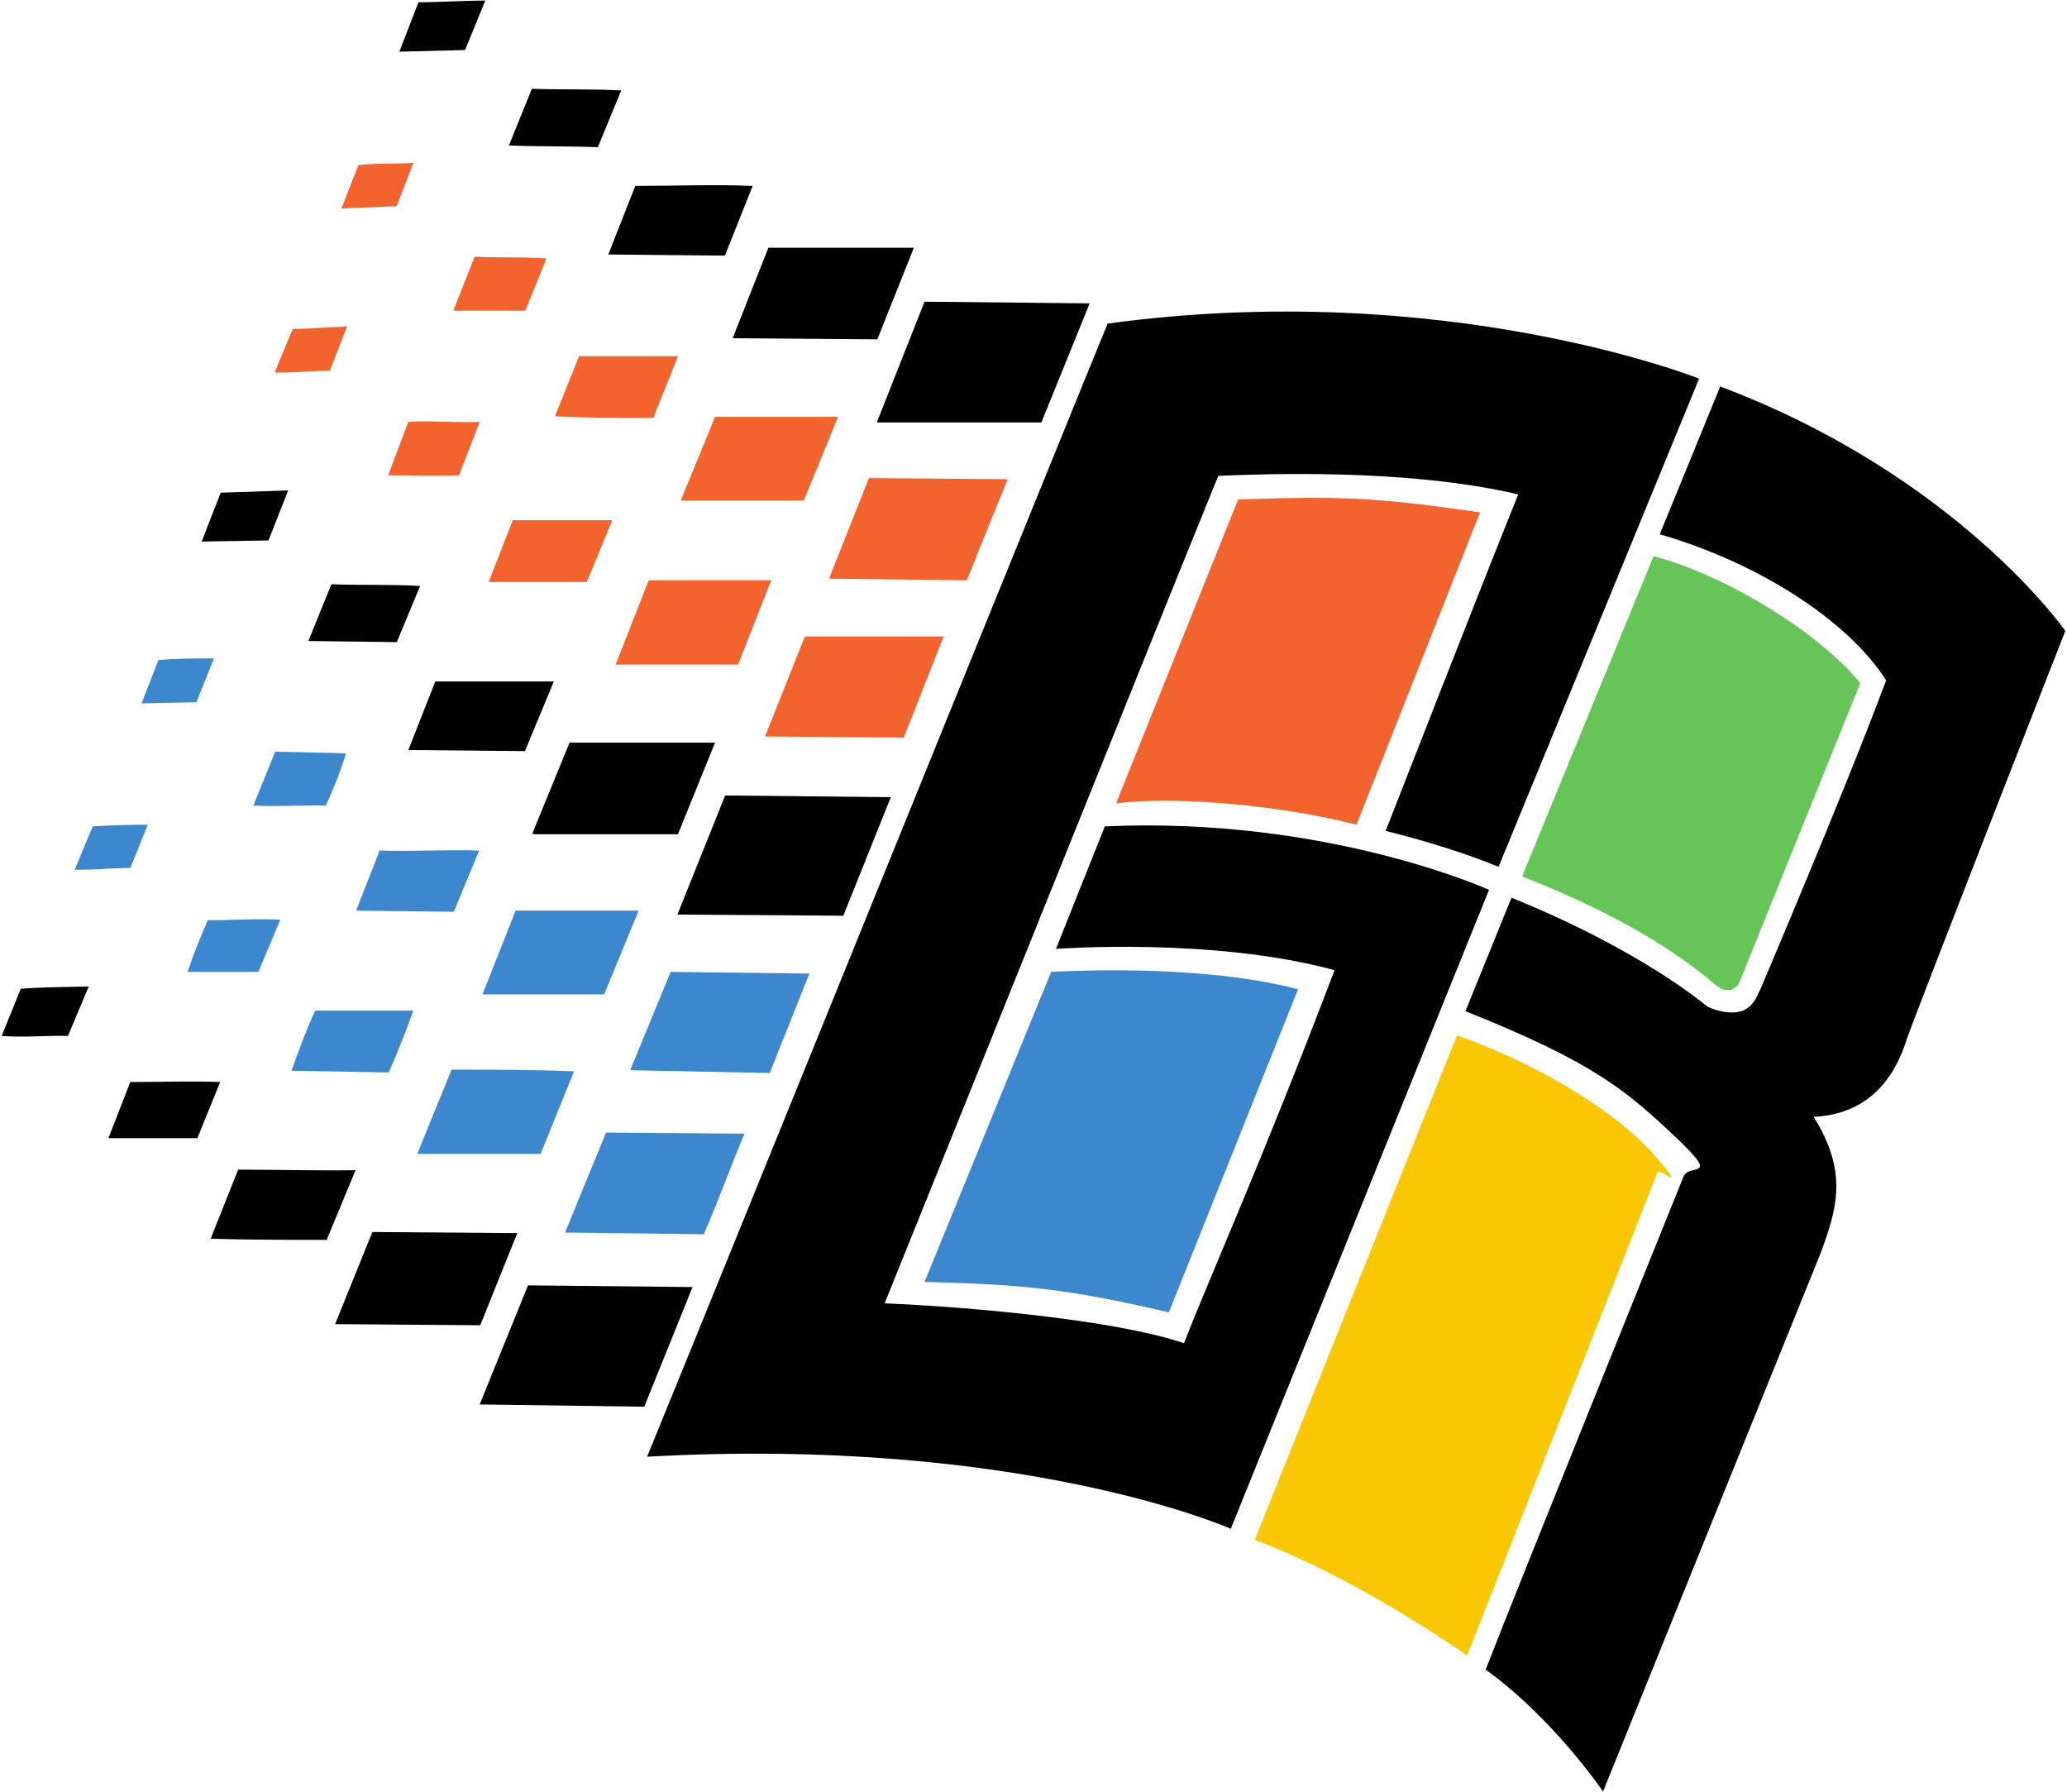
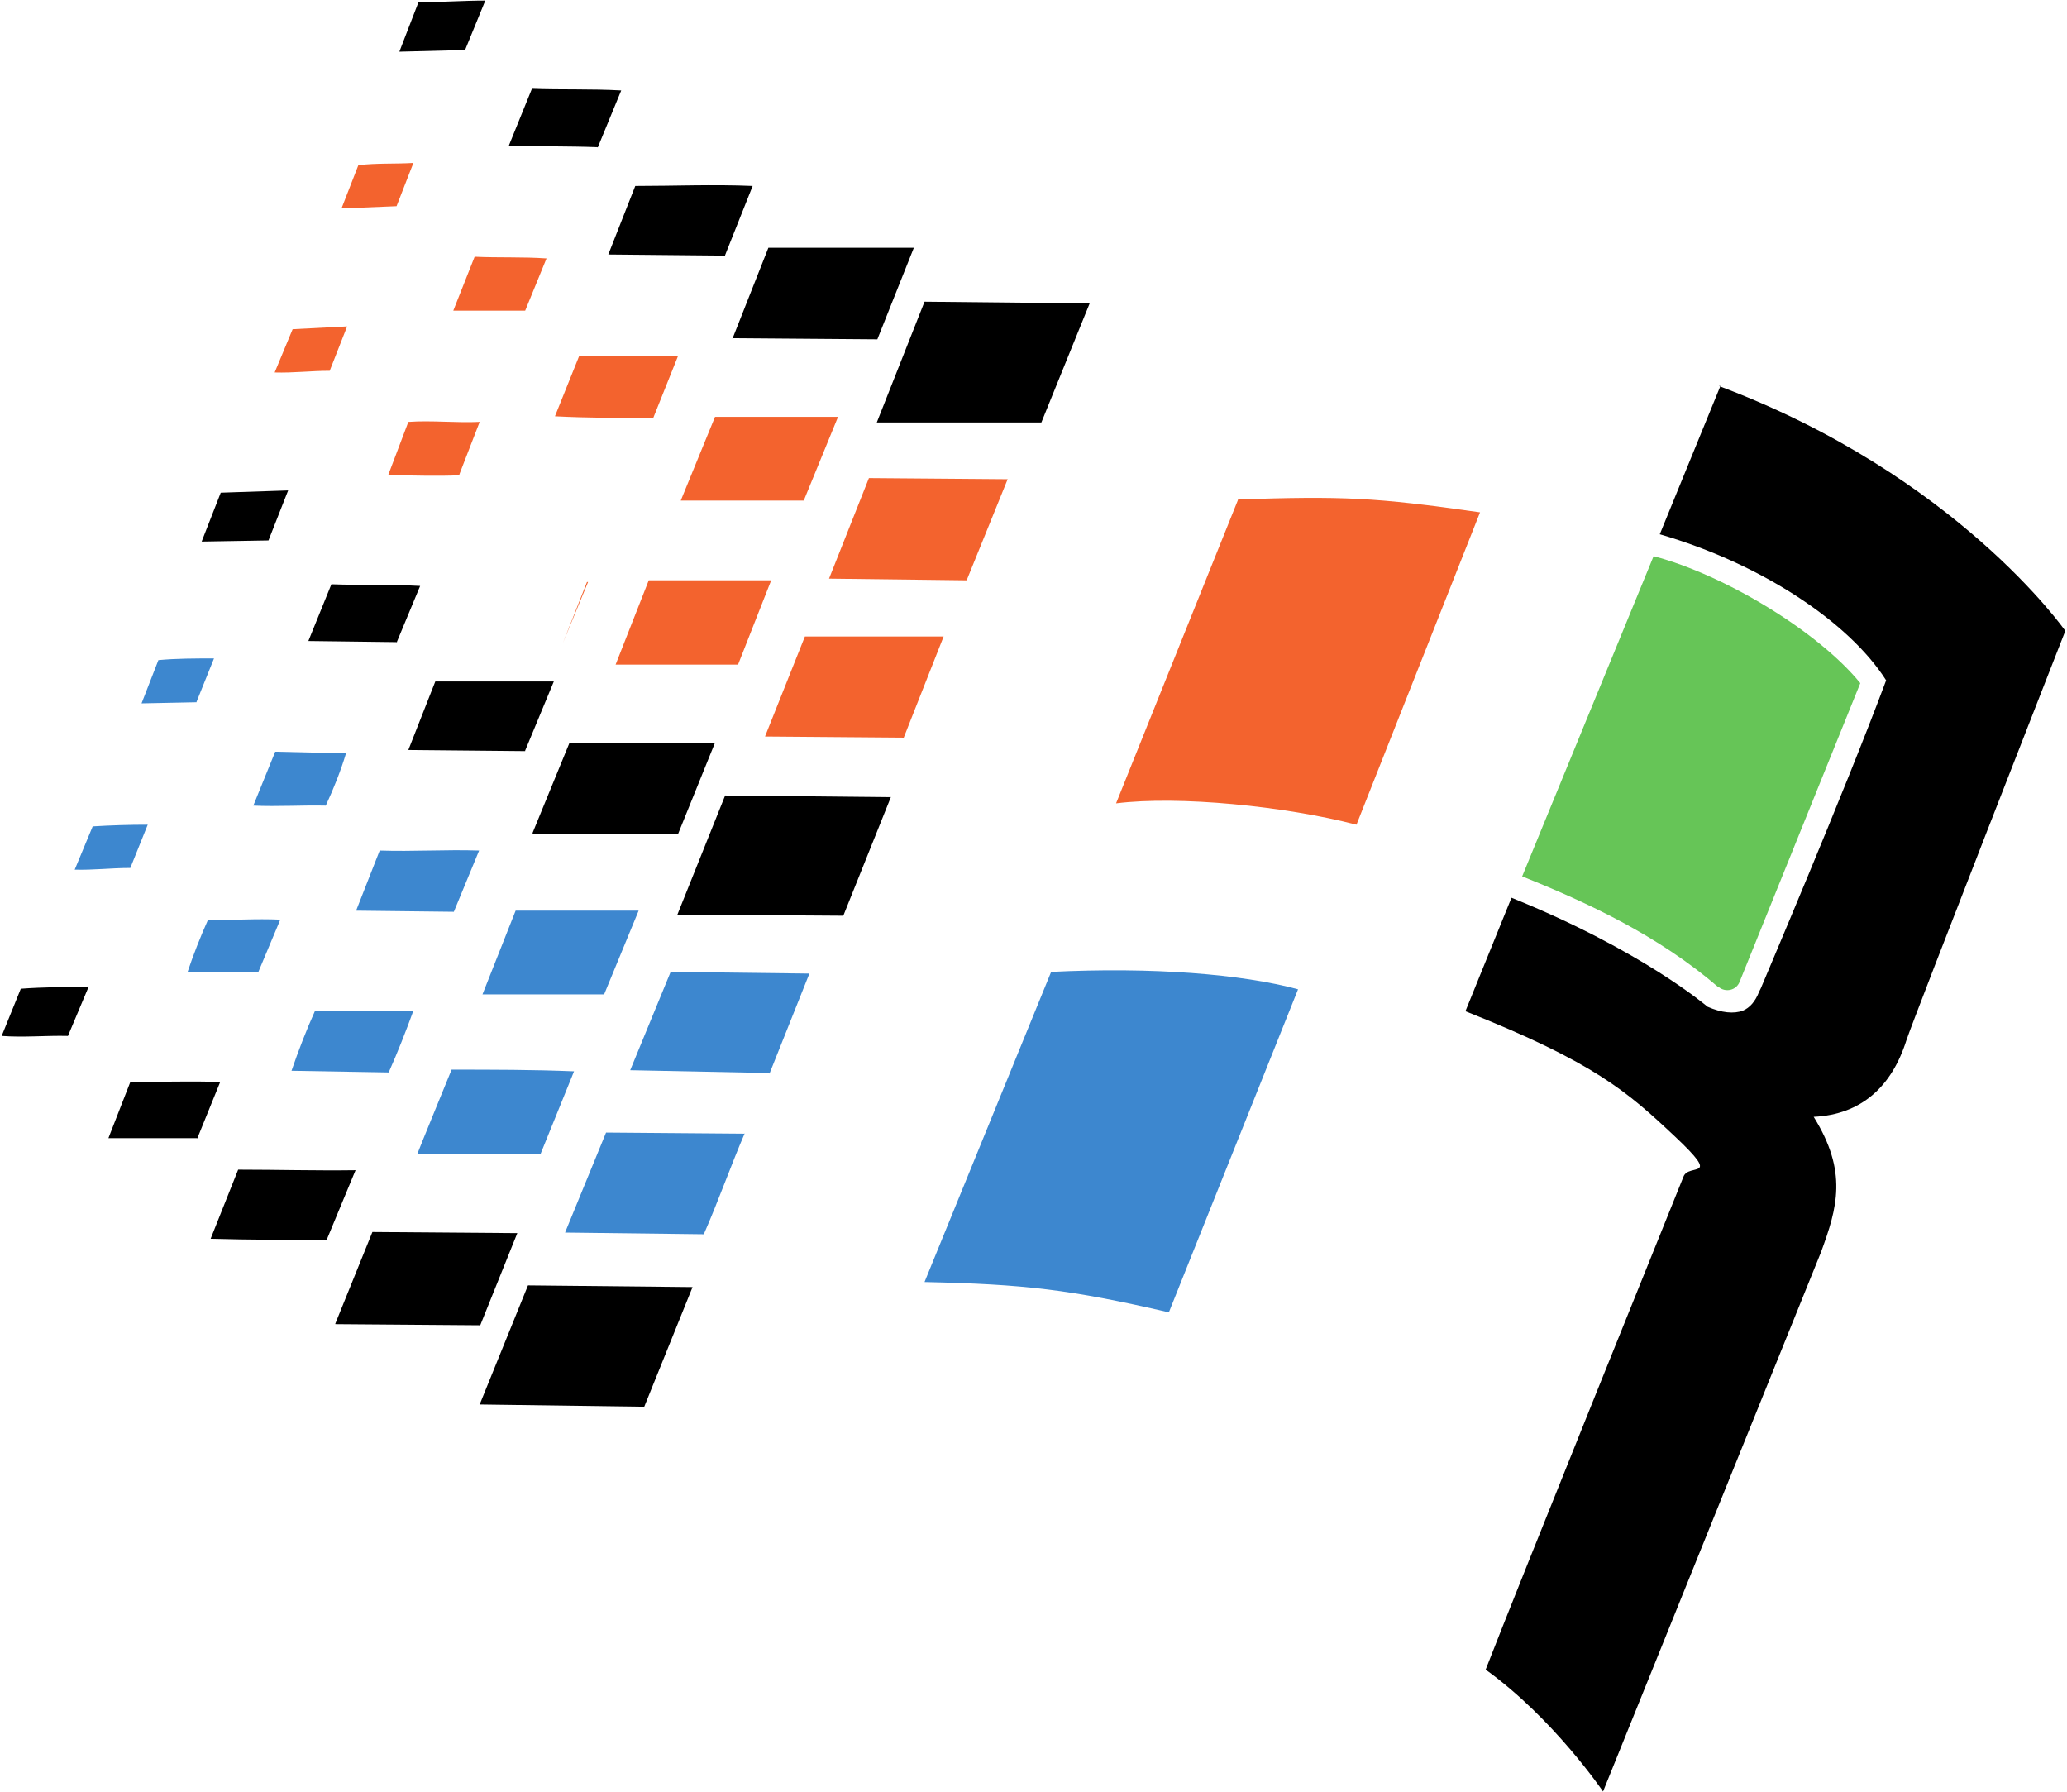
<svg xmlns="http://www.w3.org/2000/svg" version="1.1" viewBox="0 0 368 319">
  <defs>
    <style>
      .cls-1 {
        fill: #3d87cf;
      }

      .cls-2 {
        fill: #fac705;
      }

      .cls-3 {
        fill: #f3632e;
      }

      .cls-4 {
        fill: #66c557;
      }
    </style>
  </defs>
  <g>
    <g id="_레이어_1" data-name="레이어_1">
      <g>
        <path class="cls-1" d="M187.1,173c18.1-.9,34,.4,44,3.1l-23,57.5c-17.7-4.1-25.7-5-43.5-5.4l22.5-55.1h0v-.1Z" />
-         <path class="cls-2" d="M261.2,294.7c-11.1-7.7-25.3-15.9-37.8-20.6l36-89.8c15.5,5.5,28.9,14.1,35.2,21.4s.9,2,.5,3l-33.9,86h0Z" />
        <path class="cls-4" d="M305.9,175.7c-10.7-9.2-23.4-15.1-34.9-19.7l23.4-57c12.6,3.3,29.3,13.4,36.8,22.6l-21.5,53.2c-.6,1.5-2.5,1.9-3.7.9h-.1Z" />
        <path class="cls-3" d="M220.4,88.9c18.6-.6,24.3-.4,43.1,2.3l-22,55.6c-12.7-3.3-31.6-5.2-42.8-3.8l21.7-54h0v-.1Z" />
        <path class="cls-1" d="M69.3,190.9l-17.4-.3c1.2-3.5,2.7-7.4,4.2-10.7h17.5c-1.3,3.6-2.8,7.4-4.4,11" />
        <path class="cls-1" d="M96.2,205.4h-21.9c0-.1,6.1-15,6.1-15,7.2,0,14.5,0,21.8.3l-6,14.8" />
        <path class="cls-1" d="M132.6,201.7c-2.5,5.8-4.7,12.1-7.3,18l-24.7-.3,7.3-17.8,24.7.2" />
        <path class="cls-1" d="M46,173h-12.6c1-3,2.3-6.3,3.6-9.2,4.3,0,8.6-.3,12.9-.1l-3.9,9.3" />
        <path class="cls-1" d="M23.1,154.5c-3.3,0-6.6.4-9.8.3l3.2-7.7c3.3-.2,6.5-.3,9.8-.3l-3.1,7.7" />
        <path class="cls-1" d="M80.8,162.3l-17.4-.2,4.2-10.7c5.9.2,11.8-.2,17.7,0l-4.5,10.9" />
        <path class="cls-1" d="M107.6,177h-21.7l5.9-14.9h21.9l-6.1,14.8" />
        <path class="cls-1" d="M136.9,191l-24.7-.5,7.2-17.5,24.7.3-7.1,17.8" />
        <path class="cls-1" d="M58,143.4c-4.2-.1-8.6.2-12.9,0l3.9-9.6,12.6.3c-.9,3-2.2,6.3-3.6,9.3" />
        <path class="cls-1" d="M35,125l-9.8.2,3-7.7c3.2-.3,6.6-.3,9.9-.3l-3.1,7.7" />
-         <path class="cls-3" d="M104.5,103.6h-17.5l4.3-11h17.7l-4.5,10.9" />
+         <path class="cls-3" d="M104.5,103.6h-17.5h17.7l-4.5,10.9" />
        <path class="cls-3" d="M109.6,118.3l5.9-15h21.8l-5.9,15h-21.8" />
        <path class="cls-3" d="M160.9,131.3l-24.7-.2,7.1-17.8h24.7l-7.1,18" />
        <path class="cls-3" d="M81.8,84.6c-4.1.2-8.5,0-12.7,0l3.6-9.5c4.1-.3,8.5.2,12.7,0l-3.6,9.3" />
        <path class="cls-3" d="M58.7,66c-3.3,0-6.5.4-9.8.3l3.2-7.7,9.7-.5-3.1,7.9" />
        <path class="cls-3" d="M116.3,74.4c-5.8,0-11.7,0-17.5-.3l4.3-10.7h17.6l-4.4,11" />
        <path class="cls-3" d="M143.1,89.1h-21.9l6.1-14.9h21.9l-6.1,14.9" />
        <path class="cls-3" d="M172.2,103.3l-24.6-.3,7.1-17.9,24.7.2-7.3,18" />
        <path class="cls-3" d="M93.5,55.3h-12.8l3.8-9.6c4.3.2,8.5,0,12.8.3l-3.8,9.3" />
        <path class="cls-3" d="M70.6,36.7l-9.8.4,3-7.7c3.3-.4,6.6-.2,9.8-.4l-3,7.7" />
        <path d="M58.3,220.7c-6.9,0-13.8,0-20.8-.2l4.9-12.3c6.9,0,13.9.2,20.9.1l-5.1,12.3" />
        <path d="M82.9,8.9l-11.8.3,3.4-8.8c4,0,8-.3,11.9-.3l-3.6,8.8" />
        <path d="M106.4,26.2c-5.2-.2-10.5-.1-15.8-.3l4.1-10.1c5.3.2,10.6,0,15.9.3l-4.2,10.2" />
        <path d="M185.5,75.2h-29.4l8.5-21.5,29.4.3-8.6,21.2" />
        <path d="M130.4,60.3l6.4-16.2h25.9l-6.5,16.3-25.8-.2" />
        <path d="M129.1,45.5l-20.8-.2,4.8-12.2c6.9,0,13.9-.3,20.9,0l-4.9,12.3" />
        <path d="M35.9,96.4l3.4-8.7,12-.4-3.5,8.9-11.9.2" />
        <path d="M70.7,114.3l-15.8-.2,4.1-10.1c5.3.2,10.5,0,15.8.3l-4.2,10.1" />
        <path d="M150,163l-29.4-.2,8.5-21.2,29.5.3-8.5,21.2" />
        <path d="M120.7,148.5h-25.7l-.2-.2,6.6-16.1h25.9l-6.6,16.3" />
        <path d="M93.5,133.7l-20.8-.2,4.8-12.2h21.1l-5.1,12.3" />
        <path d="M12.1,184.4c-3.9-.1-7.9.3-11.8,0l3.4-8.4c4-.3,8-.3,12.1-.4l-3.7,8.8" />
        <path d="M35.2,202.6h-15.9l3.9-10c5.4,0,10.7-.2,16,0l-4.1,10.1" />
        <path d="M114.7,250.4l-29.3-.4,8.6-21.2,29.3.3-8.6,21.3" />
        <path d="M59.7,235.6l6.6-16.3,25.8.2-6.6,16.4-25.8-.2" />
      </g>
-       <path d="M219.3,272.2s-37.1-16.6-104.1-12.9c6.9-16.7,80-197,82-201.7,60.2-8.2,105.3,9.8,105.3,9.8,0,0-34.2,83.3-35.7,86.9-4.8-2-12.4-4.5-20.1-6.4.4-1,16.7-42.8,23.6-59.9-20.1-4.7-45.9-3.6-53.4-3.3-10.4,25.5-42.1,104.5-59.4,147.3,14.6.6,41,2.9,53.3,7.1,3.7-9.7,13.8-32.2,26.8-66.4-21.6-5.9-49.5-3.8-49.6-3.8l8.7-21.8c39.6-1.8,68.4,11.3,68.4,11.3l-46,113.8h.2Z" />
      <path d="M260.7,47.6" />
      <path d="M306.3,68.7l-10.8,26.4c17.9,5.2,33.6,15.5,40.3,26-7.5,20.1-22.2,54.5-22.3,54.8l-.3.6c-.7,1.8-1.7,2.9-2.9,3.4-1.6.6-3.8.4-6.3-.7,0,0-11.6-10-34.9-19.4l-8.2,20.2c22.9,9.1,28.8,14.3,37.3,22.3s2.4,4.6,1.5,7.2c0,0-30.1,74.5-35.2,87.7,12.1,8.7,20.9,21.7,20.9,21.7l38.8-96h0c2.9-7.9,4.8-14.3-1.3-24.1,8.5-.4,13.9-5.4,16.5-13.6,1.3-4,28.3-72.9,28.3-72.9,0,0-19.3-27.7-61.7-43.6,0,0,.3,0,.3,0Z" />
    </g>
  </g>
</svg>